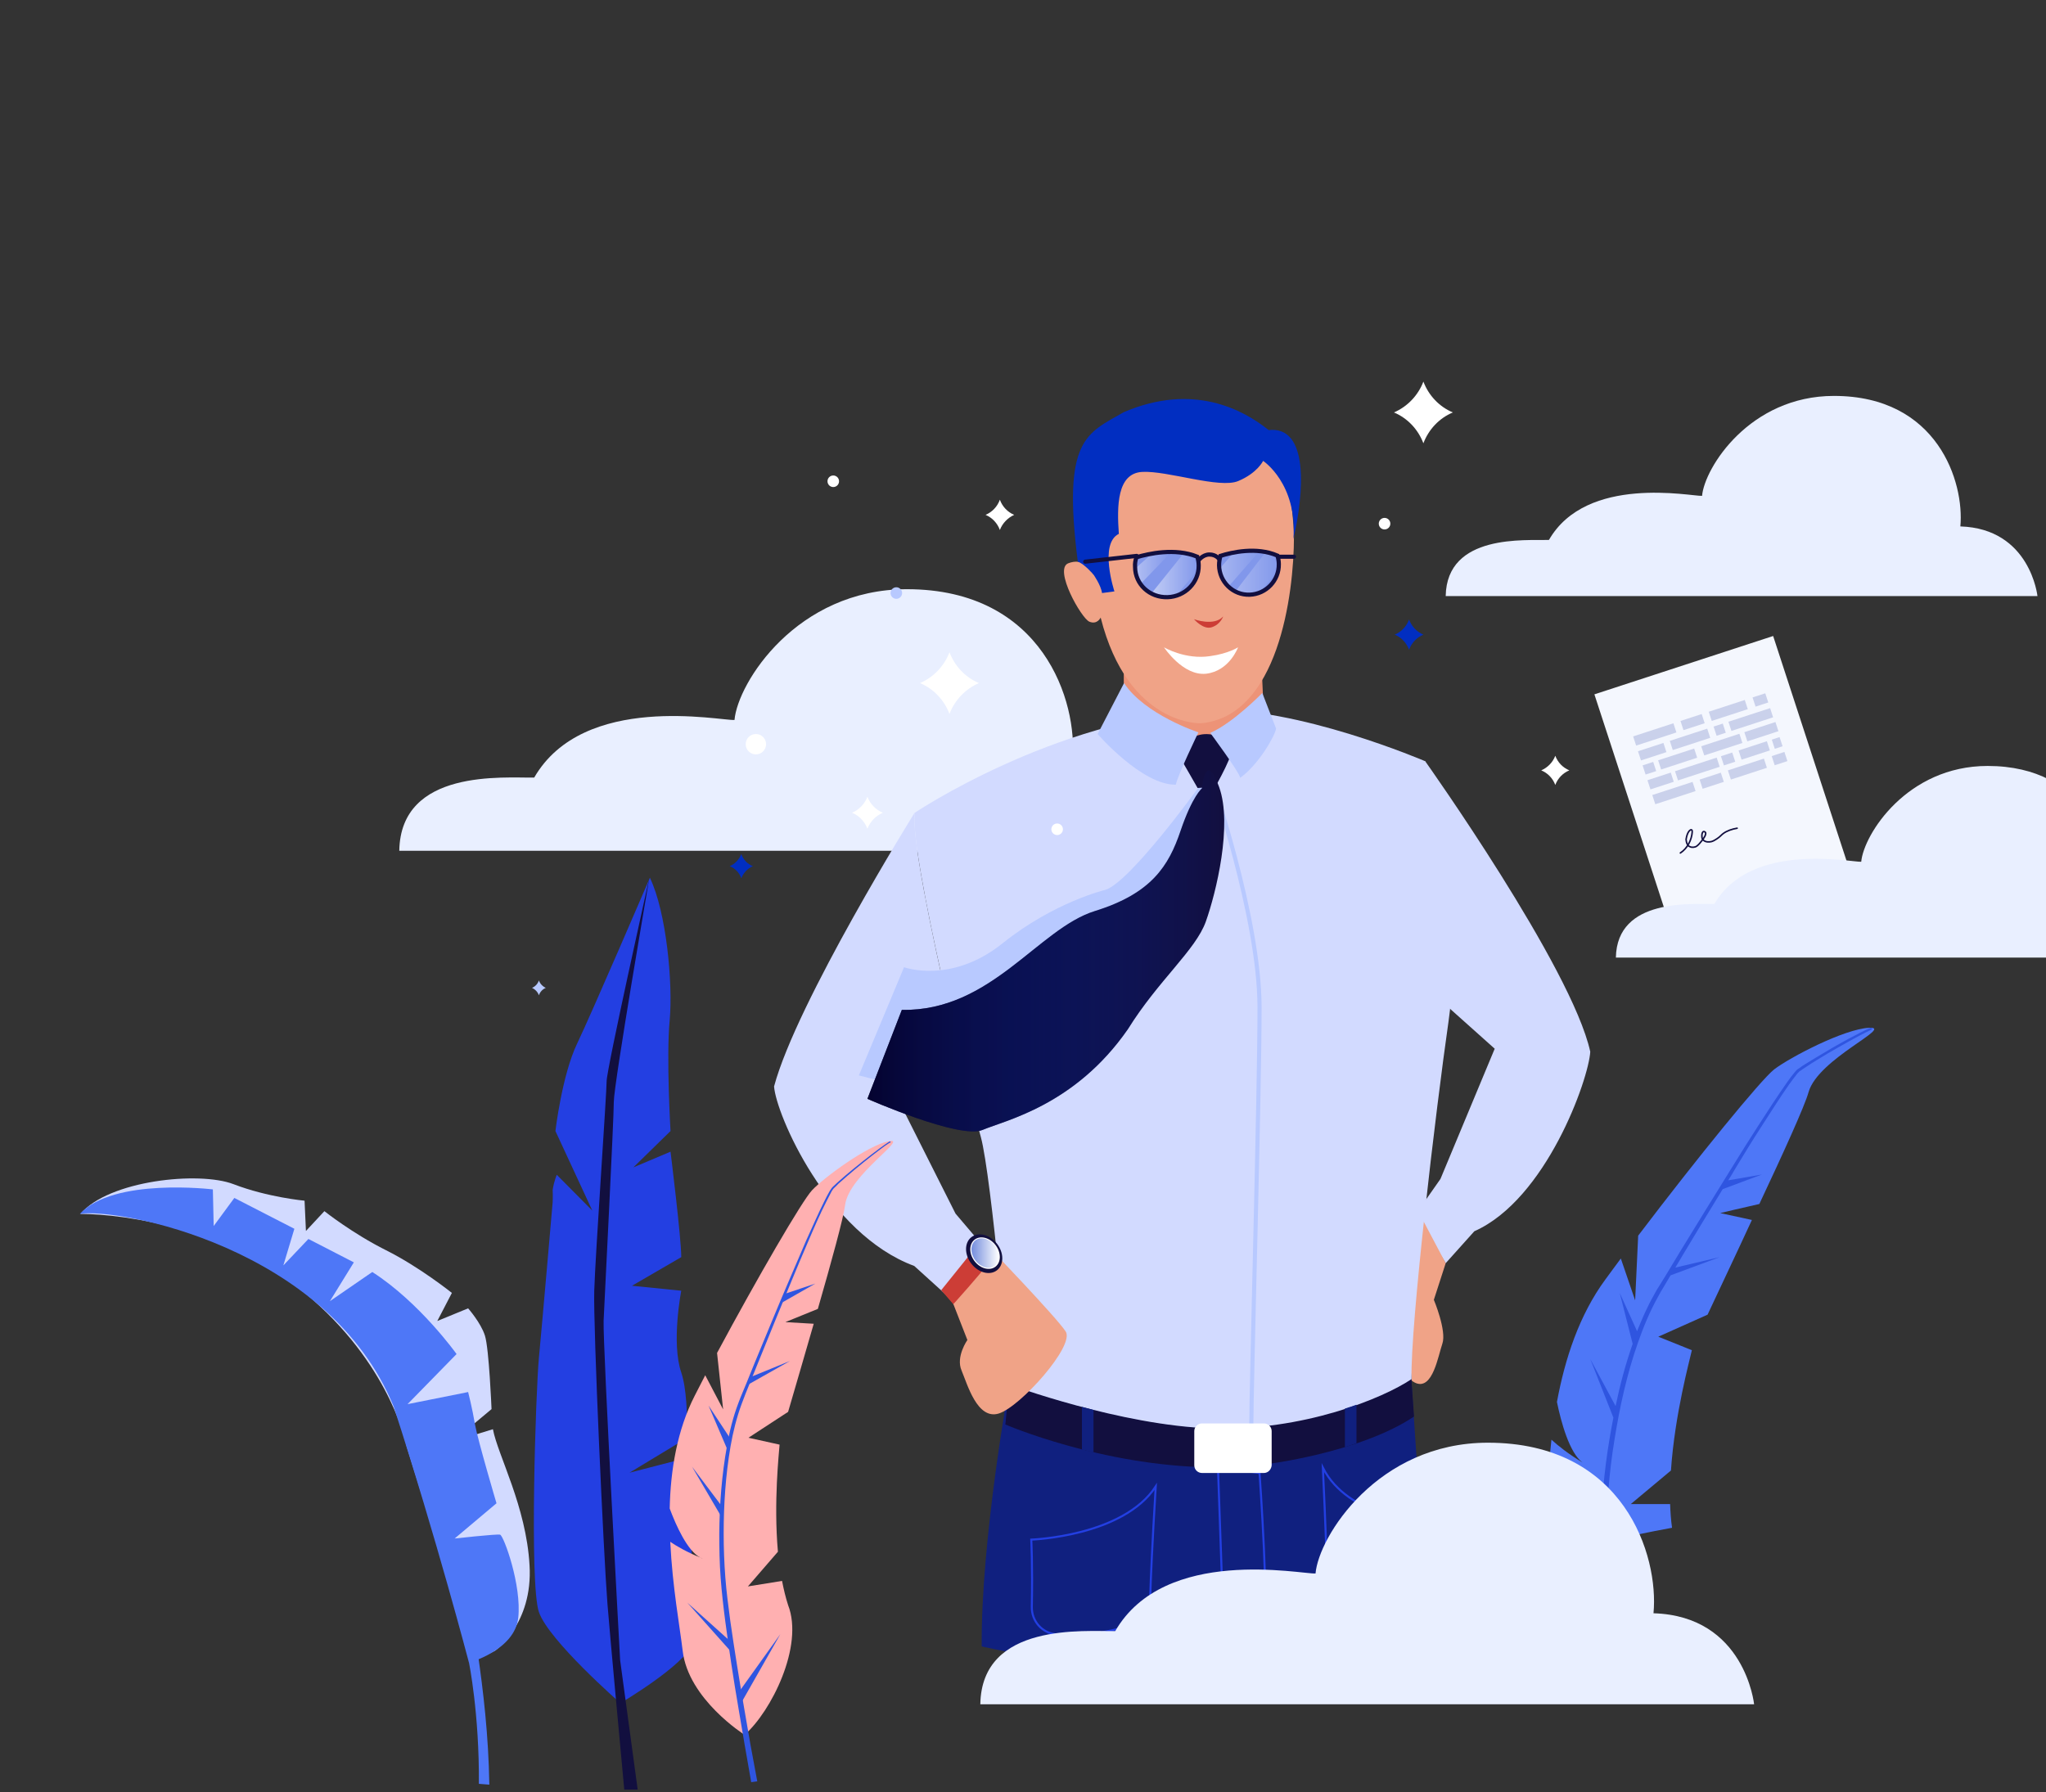
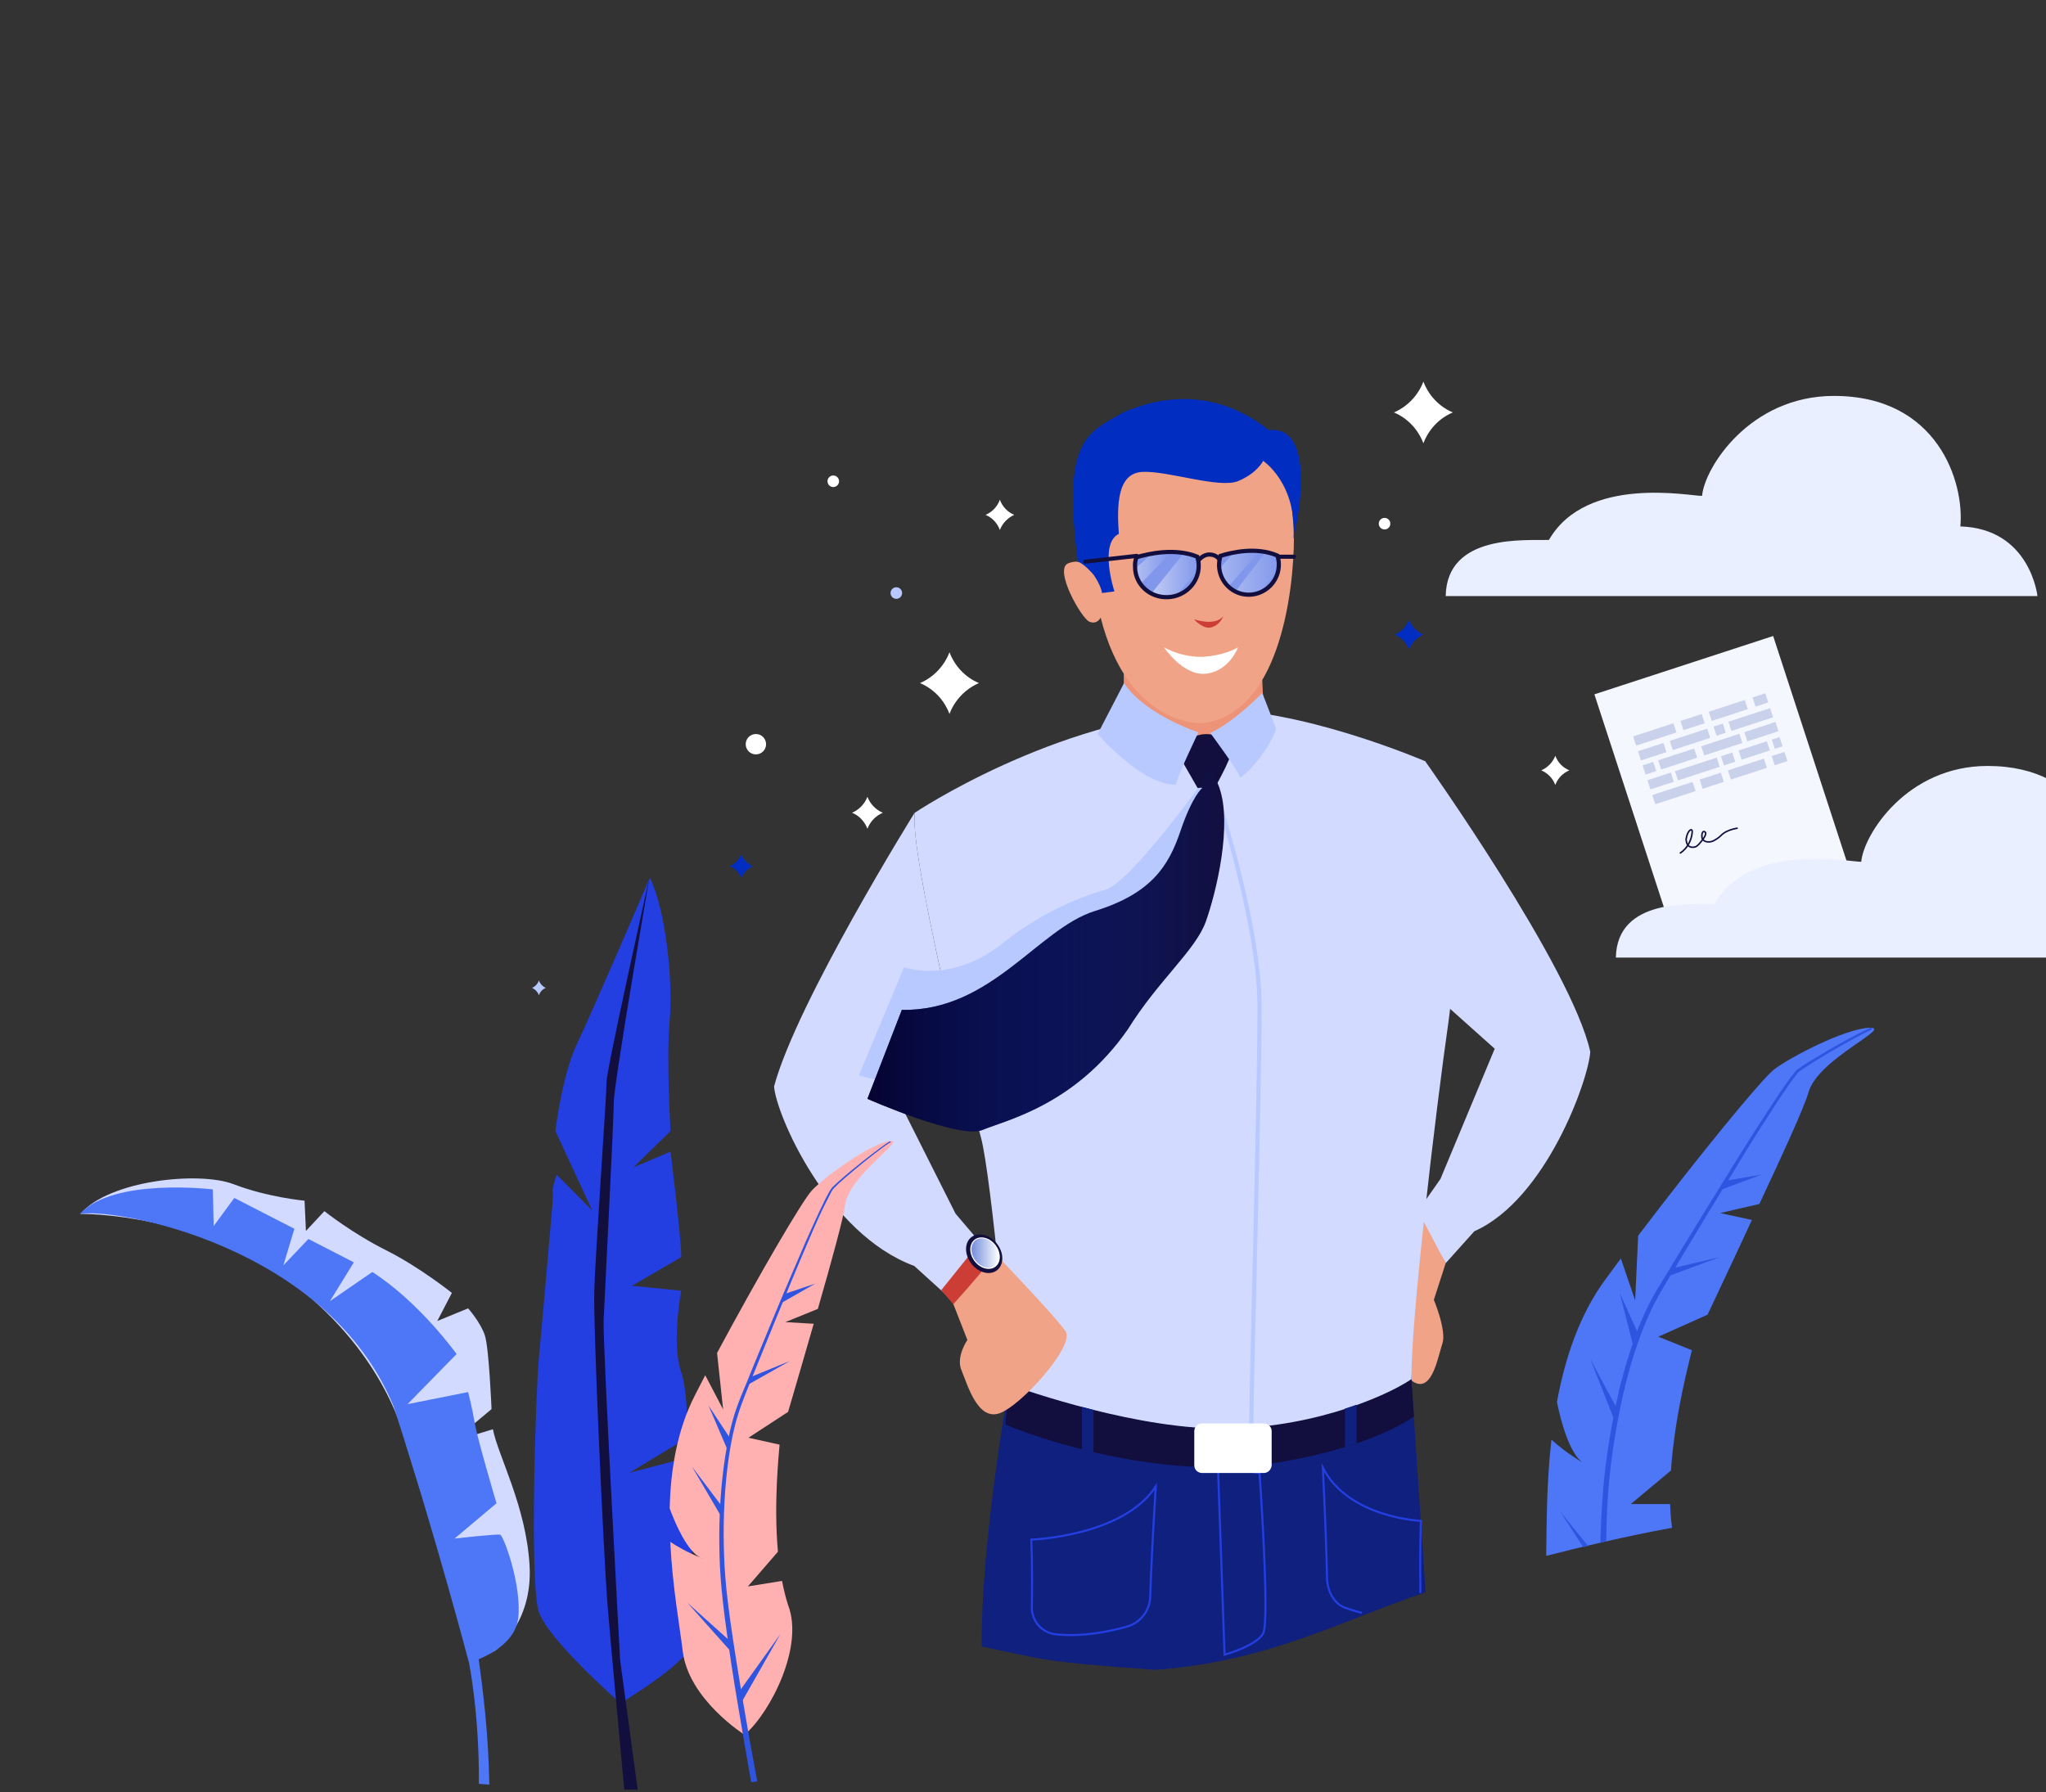
<svg xmlns="http://www.w3.org/2000/svg" width="743" height="651" viewBox="0 0 743 651" fill="none">
  <rect x="0" y="0" width="743" height="651" fill="#333333" stroke="none" />
  <g clip-path="url(#clip0)">
    <path d="M643.914 231L579 252.19L608.816 343.531L673.73 322.342L643.914 231Z" fill="#F4F7FE" />
    <path d="M610.214 309.815C612.785 308.124 614.34 305.061 614.529 302.161C614.445 301.904 614.618 301.564 614.278 301.391C613.938 301.218 612.738 301.893 612.293 304.878C612.372 305.988 612.79 307.271 613.728 307.533C614.408 307.878 615.518 307.8 616.204 307.292C616.89 306.784 617.492 306.02 618.095 305.255C618.697 304.491 620.074 302.622 619.053 302.103C618.032 301.585 617.849 303.632 618.184 304.659C618.775 305.601 619.713 305.863 620.823 305.785C621.933 305.706 622.619 305.198 623.561 304.607C624.504 304.015 625.106 303.251 625.792 302.743C627.164 301.727 628.96 301.141 630.84 300.811" stroke="#120F3F" stroke-width="0.555" stroke-miterlimit="10" stroke-linecap="round" stroke-linejoin="round" />
    <path d="M607.698 262.696L593.073 267.47L594.162 270.805L608.787 266.031L607.698 262.696Z" fill="#CAD1EB" />
    <path d="M617.962 259.346L610.264 261.858L611.353 265.194L619.05 262.681L617.962 259.346Z" fill="#CAD1EB" />
    <path d="M641.053 251.808L636.435 253.316L637.524 256.651L642.142 255.143L641.053 251.808Z" fill="#CAD1EB" />
-     <path d="M633.613 254.237L620.528 258.508L621.616 261.844L634.702 257.572L633.613 254.237Z" fill="#CAD1EB" />
+     <path d="M633.613 254.237L620.528 258.508L621.616 261.844L634.702 257.572Z" fill="#CAD1EB" />
    <path d="M604.069 269.843L594.832 272.858L595.921 276.194L605.158 273.178L604.069 269.843Z" fill="#CAD1EB" />
    <path d="M619.977 264.65L606.378 269.089L607.467 272.425L621.065 267.986L619.977 264.65Z" fill="#CAD1EB" />
    <path d="M642.812 257.196L627.674 262.138L628.763 265.473L643.901 260.532L642.812 257.196Z" fill="#CAD1EB" />
    <path d="M625.622 262.808L622.286 263.896L623.375 267.232L626.711 266.143L625.622 262.808Z" fill="#CAD1EB" />
    <path d="M600.356 276.733L596.507 277.99L597.596 281.325L601.445 280.069L600.356 276.733Z" fill="#CAD1EB" />
    <path d="M615.237 271.876L602.152 276.147L603.241 279.483L616.326 275.211L615.237 271.876Z" fill="#CAD1EB" />
    <path d="M644.745 262.244L633.455 265.929L634.544 269.264L645.834 265.579L644.745 262.244Z" fill="#CAD1EB" />
    <path d="M631.658 266.515L617.803 271.038L618.892 274.374L632.747 269.851L631.658 266.515Z" fill="#CAD1EB" />
    <path d="M606.733 280.614L598.266 283.378L599.355 286.713L607.822 283.949L606.733 280.614Z" fill="#CAD1EB" />
    <path d="M623.411 275.17L608.273 280.111L609.362 283.447L624.5 278.505L623.411 275.17Z" fill="#CAD1EB" />
    <path d="M646.246 267.716L643.424 268.637L644.512 271.973L647.335 271.051L646.246 267.716Z" fill="#CAD1EB" />
    <path d="M629.056 273.327L624.951 274.667L626.04 278.003L630.145 276.663L629.056 273.327Z" fill="#CAD1EB" />
    <path d="M641.628 269.223L631.365 272.573L632.454 275.909L642.717 272.559L641.628 269.223Z" fill="#CAD1EB" />
    <path d="M614.65 283.992L600.025 288.766L601.114 292.101L615.739 287.328L614.65 283.992Z" fill="#CAD1EB" />
    <path d="M624.913 280.642L617.216 283.154L618.305 286.49L626.002 283.977L624.913 280.642Z" fill="#CAD1EB" />
    <path d="M648.005 273.104L643.387 274.612L644.475 277.947L649.094 276.44L648.005 273.104Z" fill="#CAD1EB" />
    <path d="M640.565 275.533L627.479 279.804L628.568 283.14L641.653 278.868L640.565 275.533Z" fill="#CAD1EB" />
-     <path d="M145 309H426C426 309 422.678 276.946 389.463 275.949C391.456 255.023 378.834 214 329.344 214C289.32 214 267.896 248.047 266.733 261.5C261.751 261.832 211.928 251.369 193.992 282.427C183.031 282.593 145.498 279.105 145 309Z" fill="#E9EFFF" />
    <path d="M344.8 259.3C342.9 254.3 339.1 250.2 334.1 248.1C339 246 342.9 241.9 344.8 236.9C346.7 241.9 350.5 246 355.5 248.1C350.6 250.2 346.7 254.3 344.8 259.3Z" fill="white" />
    <path d="M269.2 319C268.5 317 267 315.4 265 314.6C266.9 313.8 268.4 312.2 269.2 310.2C269.9 312.2 271.4 313.8 273.4 314.6C271.5 315.4 270 317 269.2 319Z" fill="#012EC1" />
    <path d="M195.7 361.5C195.3 360.3 194.3 359.3 193.2 358.8C194.4 358.3 195.3 357.3 195.7 356.1C196.1 357.3 197.1 358.3 198.2 358.8C197 359.3 196.1 360.3 195.7 361.5Z" fill="#B8C9FF" />
    <path d="M315 301C314 298.4 312 296.2 309.4 295.2C312 294.1 314 292 315 289.4C316 292 318 294.1 320.6 295.2C318 296.3 316 298.4 315 301Z" fill="white" />
    <path d="M511.7 236C510.8 233.5 508.9 231.5 506.5 230.5C508.9 229.5 510.8 227.5 511.7 225C512.6 227.5 514.5 229.5 516.9 230.5C514.5 231.5 512.6 233.5 511.7 236Z" fill="#012EC1" />
    <path d="M363.1 192.5C362.2 190 360.3 188 357.9 187C360.3 186 362.2 184 363.1 181.5C364 184 365.9 186 368.3 187C365.9 188.1 364 190.1 363.1 192.5Z" fill="white" />
    <path d="M516.9 161C515 156 511.2 151.9 506.2 149.8C511.1 147.7 515 143.6 516.9 138.6C518.8 143.6 522.6 147.7 527.6 149.8C522.6 151.9 518.8 156 516.9 161Z" fill="white" />
    <path d="M564.8 285.1C563.9 282.7 562.1 280.8 559.7 279.8C562 278.8 563.9 276.9 564.8 274.5C565.7 276.9 567.5 278.8 569.9 279.8C567.5 280.8 565.7 282.7 564.8 285.1Z" fill="white" />
    <path d="M325.5 217.5C326.66 217.5 327.6 216.56 327.6 215.4C327.6 214.24 326.66 213.3 325.5 213.3C324.34 213.3 323.4 214.24 323.4 215.4C323.4 216.56 324.34 217.5 325.5 217.5Z" fill="#B8C9FF" />
    <path d="M302.6 176.9C303.76 176.9 304.7 175.96 304.7 174.8C304.7 173.64 303.76 172.7 302.6 172.7C301.44 172.7 300.5 173.64 300.5 174.8C300.5 175.96 301.44 176.9 302.6 176.9Z" fill="white" />
    <path d="M274.5 274C276.544 274 278.2 272.343 278.2 270.3C278.2 268.257 276.544 266.6 274.5 266.6C272.457 266.6 270.8 268.257 270.8 270.3C270.8 272.343 272.457 274 274.5 274Z" fill="white" />
    <path d="M502.8 192.3C503.96 192.3 504.9 191.36 504.9 190.2C504.9 189.04 503.96 188.1 502.8 188.1C501.64 188.1 500.7 189.04 500.7 190.2C500.7 191.36 501.64 192.3 502.8 192.3Z" fill="white" />
    <path d="M525 216.5H739.9C739.9 216.5 737.3 192 711.9 191.2C713.4 175.2 703.7 143.8 666 143.8C635.4 143.8 619 169.9 618.1 180.1C614.2 180.3 576.2 172.3 562.5 196.1C554.1 196.4 525.4 193.7 525 216.5Z" fill="#E9EFFF" />
    <path d="M586.8 347.8H792.6C792.6 347.8 790.1 324.4 765.8 323.6C767.2 308.3 758 278.2 721.8 278.2C692.5 278.2 676.8 303.1 675.9 313C672.2 313.2 635.8 305.5 622.6 328.3C614.6 328.5 587.2 326 586.8 347.8Z" fill="#E9EFFF" />
    <path d="M542.8 380.9L507 348.9C512.6 319.3 518.5 285.2 517.5 276.4C517.5 276.4 570.8 351.4 577.5 382C576.9 392.1 561.5 435.6 535.4 447.2C525 458.8 525 458.8 525 458.8L514.2 440.9L523.1 428.2L542.8 380.9Z" fill="#D2DAFF" />
    <path d="M525 458.8L520.7 472.1C520.7 472.1 525.4 483.3 523.8 488C522.2 492.7 520.3 504.6 514.3 502.4C508.2 500.2 490.4 474.1 493 469.1C495.7 464.1 515 439.9 515 439.9L525 458.8Z" fill="#F0A387" />
    <path d="M517.7 578.3L512 493.4C501.6 500.4 473.2 519.7 440 518.7C406.7 517.7 366.5 502.8 366.5 502.8C366.5 502.8 356.2 559.3 356.5 598C380 602.9 378 603.5 419.5 606.5C460.5 603.5 486 589.1 517.7 578.3Z" fill="#10207F" />
    <path d="M512 493.4C501.6 500.4 473.2 519.7 440 518.7C406.7 517.7 366.5 502.8 366.5 502.8C366.5 502.8 365.9 508.4 365.1 517.4C370.4 519.6 406.7 534.1 446.8 532.9C459.4 532.9 494.6 527.2 513.5 514.5L512 493.4Z" fill="#120F3F" />
    <path d="M332.2 295.2C332.2 295.2 382.5 261.4 438.4 257.9C470.9 256.4 517.6 276.5 517.6 276.5C517.6 276.5 532.5 325.9 526 371.2C521.5 402.5 512.1 481.5 512.6 500.9C502.2 507.9 473.3 519.8 440.1 518.8C406.9 517.8 366.6 502.9 366.6 502.9C366.6 502.9 360.1 427.4 356.2 413C352.1 398.5 330.2 310.1 332.2 295.2Z" fill="#D2DAFF" />
    <path d="M408.1 244.7V250.2C408.1 250.2 428.5 273.5 437.1 271.3C445.7 269.2 458.7 254 458.7 254L458.2 242.9L408.1 244.7Z" fill="#ED9377" />
    <path d="M323.2 393.5L344.9 367.6C338.1 338 331 303.9 332.2 295.1C332.2 295.1 289.3 364 281.1 394.6C281.8 404.7 300.5 448.2 332 459.8C344.8 471.4 344.8 471.4 344.8 471.4L357.8 453.5L347 440.8L323.2 393.5Z" fill="#D2DAFF" />
    <path d="M345.8 472.6L351.3 486.7C351.3 486.7 347 492.8 349.2 497.8C351.3 502.8 354.9 515.8 362.7 513.4C370.5 511 390.4 488.8 387 483.6C383.6 478.4 358.8 452.6 358.8 452.6L345.8 472.6Z" fill="#F0A387" />
    <path d="M439.5 281.6C439.5 281.6 457.4 332.9 457.4 365.9C457.4 398.9 454.4 502.6 454.4 518.7" stroke="#B8C9FF" stroke-width="1.491" stroke-miterlimit="10" />
-     <path d="M383.9 303.3C385.06 303.3 386 302.36 386 301.2C386 300.04 385.06 299.1 383.9 299.1C382.74 299.1 381.8 300.04 381.8 301.2C381.8 302.36 382.74 303.3 383.9 303.3Z" fill="white" />
    <path d="M392.9 526.5C394.3 526.8 395.7 527.2 397.1 527.5V512.1C395.7 511.7 394.3 511.4 392.9 511V526.5Z" fill="#10207F" />
    <path d="M488.4 525.6C489.8 525.2 491.2 524.7 492.6 524.2V510.2C491.2 510.7 489.8 511.2 488.4 511.6V525.6Z" fill="#10207F" />
    <path d="M457.4 535C457.4 535 461.2 588.8 458.7 593.3C456.2 597.8 444.7 601 444.7 601L442.3 532.9L457.4 535Z" stroke="#233FE2" stroke-width="0.745" stroke-miterlimit="10" />
    <path d="M459 535H436.5C435 535 433.7 533.8 433.7 532.2V519.8C433.7 518.3 434.9 517 436.5 517H459C460.5 517 461.8 518.2 461.8 519.8V532.2C461.7 533.7 460.5 535 459 535Z" fill="white" />
    <path d="M374.5 559.2C374.5 559.2 407.8 558.1 419.7 539.9C418.4 561.4 417.9 573.3 417.7 579.9C417.6 585 414.1 589.5 409.2 590.8C402.5 592.7 392.8 594.6 383.5 593.6C378.4 593.1 374.6 588.8 374.7 583.6C375 568.5 374.5 559.2 374.5 559.2Z" stroke="#233FE2" stroke-width="0.745" stroke-miterlimit="10" />
    <path d="M515.7 578.6C515.8 578 515.8 577.5 515.8 576.9C515.6 561.6 516 552.4 516 552.4C516 552.4 489.7 551.3 480.4 533.1C481.4 554.6 481.8 566.5 481.9 573.1C482 578.2 484.7 582.7 488.6 584C490.4 584.6 492.4 585.3 494.6 585.8" stroke="#233FE2" stroke-width="0.745" stroke-miterlimit="10" />
    <path d="M352.1 455.8L341.8 468.6L346.2 473.7C346.2 473.7 356.6 462.1 358 459.9C359.3 457.6 352.1 455.8 352.1 455.8Z" fill="#CC3D36" />
    <path d="M362.032 461.383C364.615 459.397 364.636 455.089 362.077 451.762C359.519 448.434 355.351 447.346 352.768 449.333C350.184 451.319 350.164 455.626 352.722 458.954C355.281 462.282 359.449 463.369 362.032 461.383Z" fill="#120F3F" />
    <path d="M361.499 460.068C363.601 458.452 363.613 454.942 361.526 452.227C359.439 449.513 356.043 448.622 353.942 450.237C351.84 451.853 351.828 455.364 353.915 458.078C356.002 460.793 359.398 461.684 361.499 460.068Z" fill="white" />
    <path opacity="0.69" d="M361.3 452.4C363.2 454.9 363.2 458.2 361.3 459.7C359.3 461.2 356.2 460.4 354.2 457.8C352.3 455.3 352.3 452 354.2 450.5C356.2 449 359.3 449.9 361.3 452.4Z" fill="url(#paint0_linear)" />
    <path d="M464.7 162.5C462.8 159.3 434.2 159.3 415.3 164.4C397.6 169.2 396.4 197 397 208.7C397 208.6 396.9 208.5 396.9 208.4C396.2 206.5 393.2 202.5 387.9 204.6C382.6 206.8 392.7 224.6 395.6 225.8C398.5 227 399.7 224.3 399.7 224.3C409.7 263.8 436.1 262.7 436.1 262.7C464.1 260.2 469.9 216.1 469.9 194.8C469.8 185.5 466.7 165.7 464.7 162.5Z" fill="#F0A387" />
    <path d="M444.2 223.9C444.2 223.9 443.2 226.8 440.1 227.8C437 228.9 433.6 224.9 433.6 224.9C433.6 224.9 440.9 227.6 444.2 223.9Z" fill="#CC3D36" />
    <path d="M422.7 235.1C422.7 235.1 430.4 239.7 439.5 238.3C446.1 237.4 449.6 235.1 449.6 235.1C449.6 235.1 446.5 243.7 438 244.7C429.6 245.6 422.7 235.1 422.7 235.1Z" fill="white" />
    <path d="M397.1 208.7C397.1 208.7 399.8 212.5 400.2 215.4C404.7 214.8 404.7 214.8 404.7 214.8C404.7 214.8 399 197.5 406.3 193.9C405.6 183.8 405.6 171.9 414.8 171.4C424 170.9 442.9 177.6 449.7 174.7C456.6 171.8 458.7 167.4 458.7 167.4C458.7 167.4 471.2 175.6 469.7 195.8C473.6 178.8 475.4 154.6 460.7 156.2C451.5 148.8 433.3 138.9 408.1 149.7C394.6 157.5 385.7 159.3 391.4 204C393.8 204.8 397.1 208.7 397.1 208.7Z" fill="#012EC1" />
    <path d="M394.1 204L412.8 201.9" stroke="#120F3F" stroke-width="1.491" stroke-miterlimit="10" stroke-linecap="round" />
    <path d="M464.5 202.2H469.9" stroke="#120F3F" stroke-width="1.491" stroke-miterlimit="10" stroke-linecap="round" />
    <path d="M435.1 203.7C435.1 203.7 436.7 201.4 439.2 201.4C441.6 201.4 442.7 203 442.7 203" stroke="#120F3F" stroke-width="1.52" stroke-miterlimit="10" stroke-linecap="round" />
    <path d="M412.7 202.4C412.3 203.5 412.1 204.7 412.2 205.9C412.2 212.2 417.5 217.1 424 216.9C430.4 216.7 435.4 211.5 435.3 205.4C435.3 204.3 435.1 203.2 434.8 202.2C426.7 198.9 417.1 201.1 412.7 202.4Z" fill="#8197EB" />
    <path d="M443.2 201.9C442.9 203 442.7 204.1 442.7 205.3C442.8 211.4 447.8 216.2 453.8 216C459.8 215.8 464.5 210.8 464.4 204.9C464.4 203.8 464.2 202.8 463.9 201.8C456.3 198.5 447.3 200.6 443.2 201.9Z" fill="#8197EB" />
    <path opacity="0.37" d="M412.8 206C413 209.1 413.2 209.4 413.8 212.5L424.9 201C420.6 200.9 421.2 200.8 417.9 201.5L412.8 206Z" fill="url(#paint1_linear)" />
    <path d="M320.6 392.8L311.9 390.6L328.3 351.3C328.3 351.3 345.4 357.6 364.1 342.6C382.8 327.6 401.4 323.2 401.4 323.2C410.3 320.5 435.1 286.2 435.1 286.2L430.3 276.4H437.5C437.5 276.4 441.5 287.9 437.5 297.6C433.5 307.3 424.8 338.6 410.6 351.8C396.4 365 320.6 392.8 320.6 392.8Z" fill="#B8C9FF" />
    <path opacity="0.51" d="M429.9 200.9L418.1 215.6C419.8 216.5 421.8 217 423.9 216.9C425 216.9 426.1 216.7 427.1 216.4L435.2 206.8C435.2 206.4 435.3 205.9 435.3 205.5C435.3 204.4 435.1 203.3 434.8 202.3C433.2 201.6 431.6 201.1 429.9 200.9Z" fill="url(#paint2_linear)" />
    <g opacity="0.54">
      <path opacity="0.54" d="M443.2 206.2C443.4 208.9 444.3 211.3 445.9 213.3L457.9 199.6C454.3 199.5 450.9 200 448.1 200.6L443.2 206.2Z" fill="url(#paint3_linear)" />
      <path opacity="0.54" d="M459.7 200.4L448.4 215.1C450 216 451.9 216.5 454 216.4C455.1 216.4 456.1 216.2 457 215.9L464.7 206.3C464.7 205.9 464.8 205.4 464.8 205C464.8 203.9 464.6 202.8 464.3 201.8C462.8 201.1 461.3 200.7 459.7 200.4Z" fill="url(#paint4_linear)" />
    </g>
    <path d="M412.7 202.4C412.3 203.5 412.1 204.7 412.2 205.9C412.2 212.2 417.5 217.1 424 216.9C430.4 216.7 435.4 211.5 435.3 205.4C435.3 204.3 435.1 203.2 434.8 202.2C426.7 198.9 417.1 201.1 412.7 202.4Z" stroke="#120F3F" stroke-width="1.52" stroke-miterlimit="10" />
    <path d="M443.2 201.9C442.9 203 442.7 204.1 442.7 205.3C442.8 211.4 447.8 216.2 453.8 216C459.8 215.8 464.5 210.8 464.4 204.9C464.4 203.8 464.2 202.8 463.9 201.8C456.3 198.5 447.3 200.6 443.2 201.9Z" stroke="#120F3F" stroke-width="1.52" stroke-miterlimit="10" />
    <path d="M441.3 285.8C441.3 285.8 449 272.5 447.4 270.4C445.8 268.3 440.2 265.8 435.7 266.9C431.2 268 426.2 271.4 427.3 273.1C428.4 274.8 434.9 286.2 434.9 286.2L441.3 285.8Z" fill="#120F3F" />
    <path d="M408.2 248.1L398.6 266.6C398.6 266.6 414.7 285.2 427 285C427.7 281.5 435.2 266 435.2 266C435.2 266 415.7 259.6 408.2 248.1Z" fill="#B8C9FF" />
    <path d="M436.5 286.3C436.5 286.3 433 289.1 428.7 301.8C424.4 314.5 418.2 324.5 397.6 330.9C377 337.3 359.9 367.4 327.5 366.8C315 399.1 315 399.1 315 399.1C315 399.1 348.5 413.9 356.8 410.4C365.1 406.9 390.4 401.5 409.6 373.8C420.6 356.1 434.2 345.1 437.9 334.7C441.6 324.3 447.7 299.5 442.7 285.8C437.8 272.1 436.5 286.3 436.5 286.3Z" fill="#120F3F" />
    <path d="M436.5 286.3C436.5 286.3 433 289.1 428.7 301.8C424.4 314.5 418.2 324.5 397.6 330.9C377 337.3 359.9 367.4 327.5 366.8C315 399.1 315 399.1 315 399.1C315 399.1 348.5 413.9 356.8 410.4C365.1 406.9 390.4 401.5 409.6 373.8C420.6 356.1 434.2 345.1 437.9 334.7C441.6 324.3 447.7 299.5 442.7 285.8C437.8 272.1 436.5 286.3 436.5 286.3Z" fill="url(#paint5_linear)" />
    <path d="M249.6 542C249.4 539 249.4 534.5 249.5 529.5L228.6 534.9L249.6 522.2C249.6 513.4 249.3 504.2 247.4 498.5C243.7 487.7 247.4 468.8 247.4 468.8L229.5 467C229.5 467 229.5 467 247.4 456.6C247.4 449.7 243.5 418.3 243.5 418.3L230 424L243.5 410.8C243.5 410.8 241.9 383.9 243.2 370.5C244.4 357.1 242 331.2 236 318.8C236 318.8 215.1 367.5 209.6 379C204.1 390.4 201.7 410.8 201.7 410.8L215.1 439.7L202.2 426.7C202.2 426.7 201.2 428.9 200.7 432.2C200.8 434.3 200.7 436.6 200.7 436.6C200.7 436.6 196.8 481.8 195.7 493.2C194.6 504.7 192.2 575.2 195.7 585.5C199.2 595.8 225.3 618.6 225.3 618.6C225.3 618.6 249 604.6 251.4 597C253.6 589.7 250.3 551.5 249.6 542Z" fill="#233FE2" />
    <path d="M179.7 599.6C179.7 599.6 193.6 589.9 192.3 568.5C191.1 547.1 180.8 528.6 179 519.1C164.4 523.6 164.4 523.6 164.4 523.6L178.5 511.8C178.5 511.8 177.6 489.8 176.1 485.1C174.6 480.4 170 475.2 170 475.2L158.8 479.8L164.1 469.6C164.1 469.6 152.4 460.2 140.2 454.1C128 448 117.8 439.9 117.8 439.9L111.1 447.1L110.6 436.1C110.6 436.1 97.3 434.9 84.8 430.1C72.3 425.3 39.5 428.7 29.2 440.9C45.8 441 84.4 446.3 113.5 472C142.6 497.6 147.7 525.4 147.7 525.4L169.2 594.1L170.5 603.9L179.7 599.6Z" fill="#D2DAFF" />
    <path d="M170.3 603.9C170.3 603.9 186.9 599.4 188.2 587.6C189.5 575.8 182.9 557.7 181.6 557.4C180.3 557.1 165.1 558.8 165.1 558.8L180.3 546C180.3 546 173.6 523.4 172.5 517.4C171.5 511.4 170 505.6 170 505.6L148 510L165.8 491.8C165.8 491.8 152.5 473.1 135.2 462C119.8 472.6 119.8 472.6 119.8 472.6L128.5 458.5L112 450L102.9 459.6L106.9 446.3L85.1 435.1L77.6 445.3L77.3 432C77.3 432 41.1 427.6 29 440.9C42.4 438.6 119.3 452.7 143 511C158.5 558.8 170.3 603.9 170.3 603.9Z" fill="#4E77F7" />
    <path d="M322.7 414.5C314.9 416.1 299.1 427.8 294.9 432.3C291.3 436.1 275.1 464 260.4 491.4L262.6 511.9L256.1 499.5C254.8 502 253.5 504.5 252.3 506.9C245.9 519.4 243.5 533.9 243.2 547.9C245.5 554.1 249.7 563.4 254.3 565.7C254.6 565.8 254.9 566 255.2 566.1C254.9 566 254.6 565.9 254.3 565.7C249.4 563.7 245.9 561.7 243.4 560C244.2 576.4 246.9 591 247.9 599.5C249.9 617.2 270.4 630.1 270.4 630.1C280 621.7 292 597.9 286.2 583C285.3 580.2 284.6 577.3 284 574.2L271.6 576.2L282.5 563.6C280.9 545.6 282.9 527.7 283.1 524.7L271.8 522.2L286.2 512.8C288.6 504.5 292.1 492.7 295.5 480.8L285.2 480.2C285.2 480.2 291.8 477.5 297 475.4C301.9 458.4 306.3 442.4 306.9 437.7C308.2 426.7 330.5 412.9 322.7 414.5Z" fill="#FFB0B1" />
    <path d="M271.5 503L286.9 494.3L272.7 500.1L271.5 503Z" fill="#2F55E0" />
    <path d="M284 473.1L296.1 466.2L285.1 469.9L284 473.1Z" fill="#2F55E0" />
    <path d="M262.2 551.3L251.3 532.7L262.3 547.3L262.2 551.3Z" fill="#2F55E0" />
    <path d="M264.4 527.1L257.3 510.5L265.2 522.5L264.4 527.1Z" fill="#2F55E0" />
    <path d="M268.3 614.6L283.4 593.5L269 618.8L268.3 614.6Z" fill="#2F55E0" />
    <path d="M265.4 596.3L249.6 582.1L266 600.5L265.4 596.3Z" fill="#2F55E0" />
    <path d="M439.5 266.2C439.5 266.2 449.9 280.2 450.4 282.5C457.4 277.4 463.2 266.8 463.4 264.6C458.4 251.7 458.4 251.7 458.4 251.7C458.4 251.7 447.8 262.6 439.5 266.2Z" fill="#B8C9FF" />
    <path d="M656.8 396.6C660.3 384.5 687.9 372.9 678.8 373.3C669.7 373.7 649.9 384.1 644.3 388.4C639.6 392 616.3 420.6 594.9 448.8L593.8 472.3L588.6 457.1C586.7 459.7 584.8 462.2 583 464.7C573.5 477.6 568.3 493.5 565.4 509.2C566.9 516.6 570 527.8 574.7 531.2C575 531.4 575.3 531.6 575.7 531.8C575.4 531.6 575 531.4 574.7 531.2C569.6 528.1 565.9 525.2 563.4 522.9C561.5 539.6 561.7 555 561.5 565.1C573.2 562.1 590.7 557.9 607.2 554.9C606.8 552.1 606.6 549.2 606.5 546.3H592.2L606.8 534.1C608.2 513.5 613.7 493.7 614.4 490.4L602.2 485.5L620.1 477.5C624.3 468.5 630.3 455.9 636.2 443.1L624.7 440.6C624.7 440.6 632.6 438.7 638.9 437.3C647.5 419 655.4 401.7 656.8 396.6Z" fill="#4E77F7" />
    <path d="M639.7 409.1C643 404 646.2 398.9 649.7 393.9C650.6 392.7 651.5 391.4 652.4 390.3C652.6 390 652.9 389.7 653.1 389.5L653.5 389.1L654 388.8C654.6 388.4 655.2 387.9 655.9 387.5C658.4 385.8 661 384.3 663.6 382.7C666.2 381.2 668.8 379.7 671.5 378.2C674.2 376.7 676.8 375.3 679.6 374C679.8 373.9 679.9 373.7 679.8 373.5C679.7 373.3 679.5 373.2 679.3 373.3C676.5 374.5 673.8 376 671.1 377.4C668.4 378.9 665.8 380.3 663.2 381.9C660.6 383.4 658 385 655.4 386.6C654.8 387 654.1 387.4 653.5 387.9L653 388.2L652.5 388.6C652.2 388.9 652 389.2 651.7 389.5C650.7 390.7 649.8 391.9 648.9 393.2C645.4 398.2 642.1 403.3 638.8 408.4C635.5 413.5 632.3 418.6 629.1 423.8C622.7 434.1 616.3 444.5 610 454.8L605.3 462.6L602.9 466.5L601.7 468.4L600.6 470.4C598.2 474.6 596.3 479 594.5 483.5L588.2 469.6L592.9 488.1C590.3 495.5 588.3 503 586.7 510.7L577.5 493.6L585.9 514.9C585.4 517.5 584.9 520.1 584.5 522.6C583.5 528.6 582.7 534.7 582.2 540.7C581.7 546.8 581.4 552.9 581.2 558.9C581.2 559.4 581.2 559.8 581.2 560.3C581.9 560.1 582.6 560 583.3 559.8C583.3 559.5 583.3 559.3 583.3 559C583.4 552.9 583.6 546.9 584.1 540.9C584.6 534.9 585.3 528.9 586.3 522.9C588.2 511 590.8 499.1 594.8 487.7C596.8 482 599.1 476.4 602 471.2L603.1 469.2L604.3 467.2L606.6 463.3L606.7 463.2L624.5 456.6L608.4 460.4L611.3 455.5C616 447.6 620.8 439.8 625.6 431.9L639.8 426.6L627.6 428.7C628.5 427.3 629.4 425.8 630.2 424.4C633.2 419.4 636.4 414.2 639.7 409.1Z" fill="#2F55E0" />
    <path d="M566.6 549L574.9 561.9C575.5 561.8 576.1 561.6 576.7 561.5L566.6 549Z" fill="#2F55E0" />
    <path d="M173.9 647.9L177.7 648.2C177.4 630.2 175.5 614.1 173.4 599.7C171.7 599.7 170.3 603.8 170.3 603.8C170.3 603.8 174.1 622.4 173.9 647.9Z" fill="#4E77F7" />
    <path d="M231.6 650.2L225.2 603C225.2 603 218.9 488.6 219.2 479.7C219.6 470.8 222.9 406.6 222.9 400.2C222.9 393.8 235.8 318.9 235.8 318.9C235.8 318.9 220.3 388.3 220.3 392.7C220.3 397.1 216.2 455.7 215.8 468.8C215.4 481.9 219.2 564.9 220.6 582.6C221.7 596.3 225.2 633.6 226.7 650H231.6V650.2Z" fill="#120F3F" />
    <path d="M323.4 414.7C323.3 414.6 323.1 414.5 323 414.6C320.7 416.1 318.6 417.7 316.5 419.3C314.4 420.9 312.3 422.6 310.2 424.3C308.1 426 306.1 427.7 304.1 429.5C303.6 430 303.1 430.4 302.6 430.9L302.2 431.3L301.9 431.7C301.7 432 301.5 432.3 301.3 432.6C300.6 433.8 300 435 299.4 436.2C297 441 294.9 445.9 292.7 450.7C290.6 455.6 288.5 460.5 286.4 465.4C282.2 475.2 278.2 485 274.1 494.9L271.1 502.3C270.1 504.8 269 507.2 268.1 509.7C266.2 514.7 264.9 520 264 525.2C262.1 535.7 261.3 546.4 261.2 557.1C261.2 562.4 261.3 567.8 261.7 573.1C262.1 578.4 262.7 583.7 263.4 589C264.8 599.6 266.4 610.1 268.2 620.6C269.7 629.5 271.2 638.4 272.8 647.3L275 647C273.3 638.1 271.7 629.2 270.2 620.2C268.4 609.7 266.7 599.2 265.2 588.7C264.5 583.4 263.8 578.2 263.4 572.9C263 567.6 262.8 562.3 262.8 557C262.8 546.4 263.5 535.8 265.3 525.3C266.2 520.1 267.5 514.9 269.3 510C270.2 507.5 271.2 505.1 272.2 502.6L275.2 495.2C279.2 485.3 283.2 475.5 287.3 465.6C289.3 460.7 291.4 455.8 293.5 450.9C295.6 446 297.7 441.1 300.1 436.4C300.7 435.2 301.3 434 301.9 432.9C302.1 432.6 302.2 432.3 302.4 432.1L302.7 431.7L303 431.4C303.5 430.9 304 430.5 304.4 430C306.4 428.2 308.4 426.5 310.4 424.8C312.5 423.1 314.5 421.4 316.6 419.8C318.7 418.2 320.8 416.5 323 415.1C323.5 415 323.5 414.8 323.4 414.7Z" fill="#2F55E0" />
-     <path d="M356 619H637C637 619 633.678 586.946 600.463 585.949C602.456 565.023 589.834 524 540.344 524C500.32 524 478.896 558.047 477.733 571.5C472.751 571.832 422.928 561.369 404.992 592.427C394.031 592.593 356.498 589.105 356 619Z" fill="#E9EFFF" />
  </g>
  <defs>
    <linearGradient id="paint0_linear" x1="352.7" y1="455.127" x2="362.728" y2="455.127" gradientUnits="userSpaceOnUse">
      <stop stop-color="#012EC1" stop-opacity="0.8" />
      <stop offset="1" stop-color="#012EC1" stop-opacity="0" />
    </linearGradient>
    <linearGradient id="paint1_linear" x1="412.807" y1="206.653" x2="424.841" y2="206.653" gradientUnits="userSpaceOnUse">
      <stop stop-color="white" />
      <stop offset="1" stop-color="white" stop-opacity="0" />
    </linearGradient>
    <linearGradient id="paint2_linear" x1="418.141" y1="208.883" x2="435.278" y2="208.883" gradientUnits="userSpaceOnUse">
      <stop stop-color="white" />
      <stop offset="1" stop-color="white" stop-opacity="0" />
    </linearGradient>
    <linearGradient id="paint3_linear" x1="443.166" y1="206.45" x2="457.896" y2="206.45" gradientUnits="userSpaceOnUse">
      <stop stop-color="white" />
      <stop offset="1" stop-color="white" stop-opacity="0" />
    </linearGradient>
    <linearGradient id="paint4_linear" x1="448.427" y1="208.399" x2="464.816" y2="208.399" gradientUnits="userSpaceOnUse">
      <stop stop-color="white" />
      <stop offset="1" stop-color="white" stop-opacity="0" />
    </linearGradient>
    <linearGradient id="paint5_linear" x1="315.039" y1="345.386" x2="444.718" y2="345.386" gradientUnits="userSpaceOnUse">
      <stop stop-color="#01002C" stop-opacity="0.8" />
      <stop offset="1" stop-color="#012EC1" stop-opacity="0" />
    </linearGradient>
    <clipPath id="clip0">
      <rect width="819" height="650.2" fill="white" />
    </clipPath>
  </defs>
</svg>